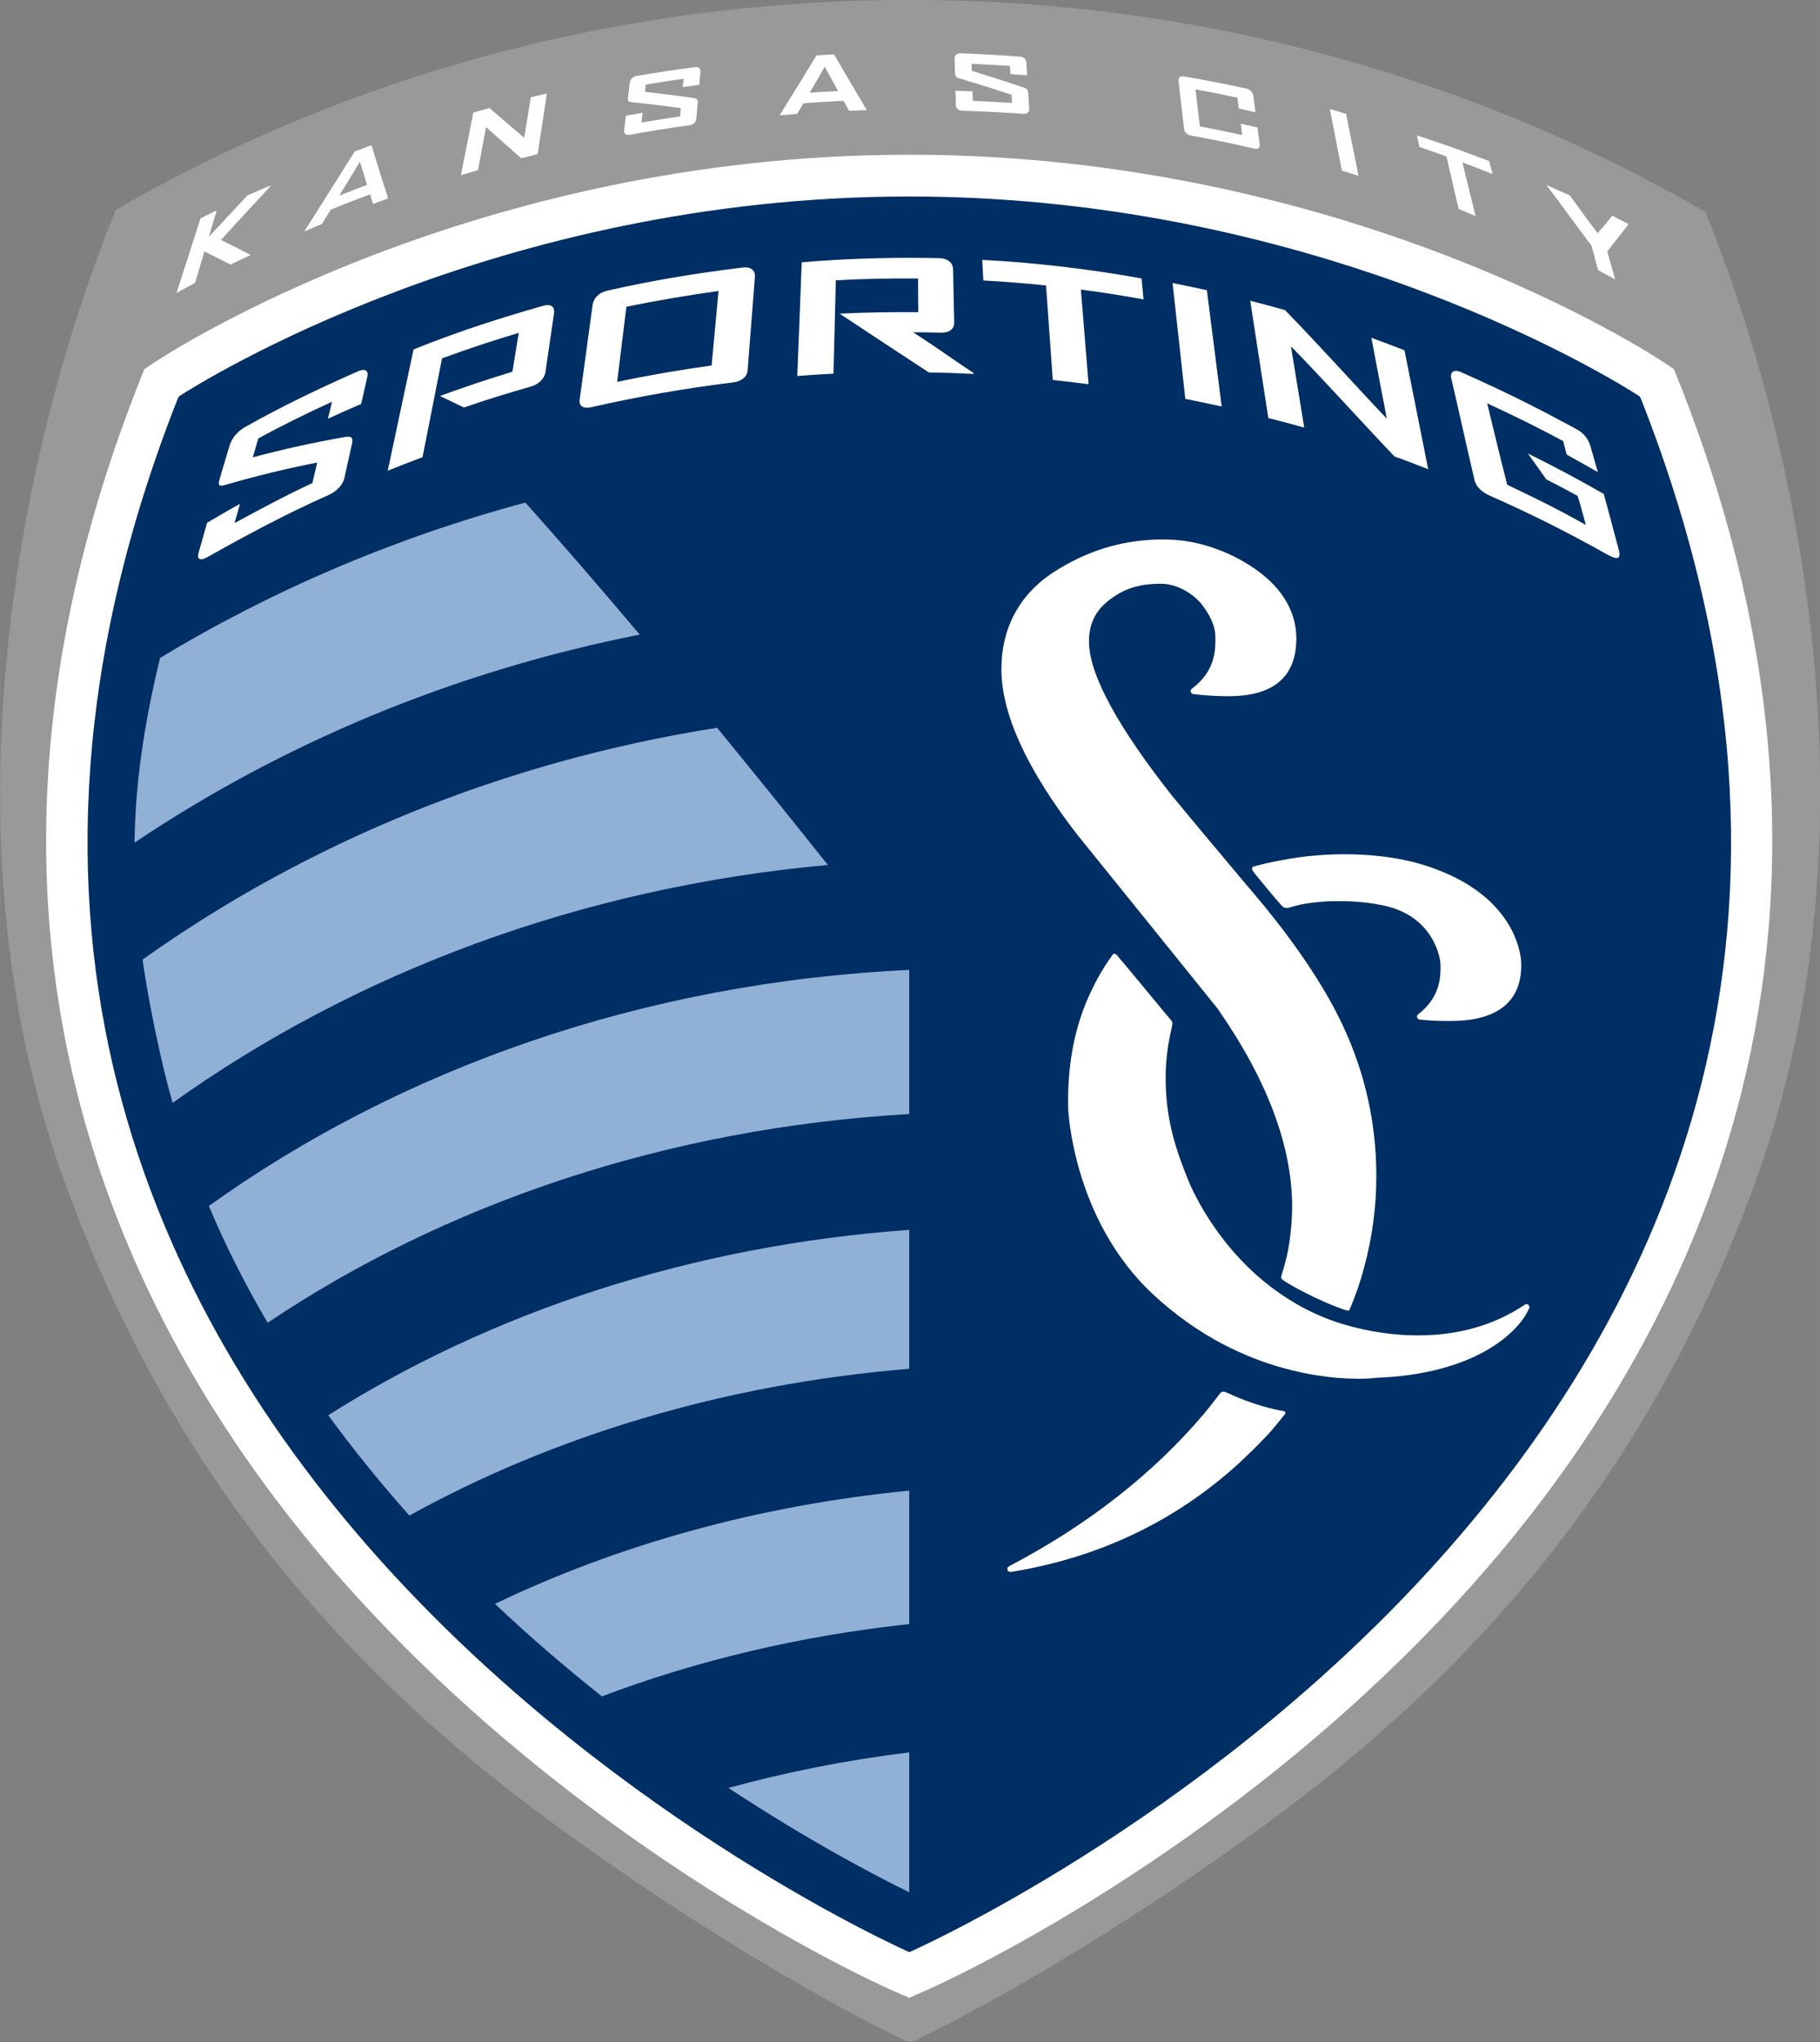
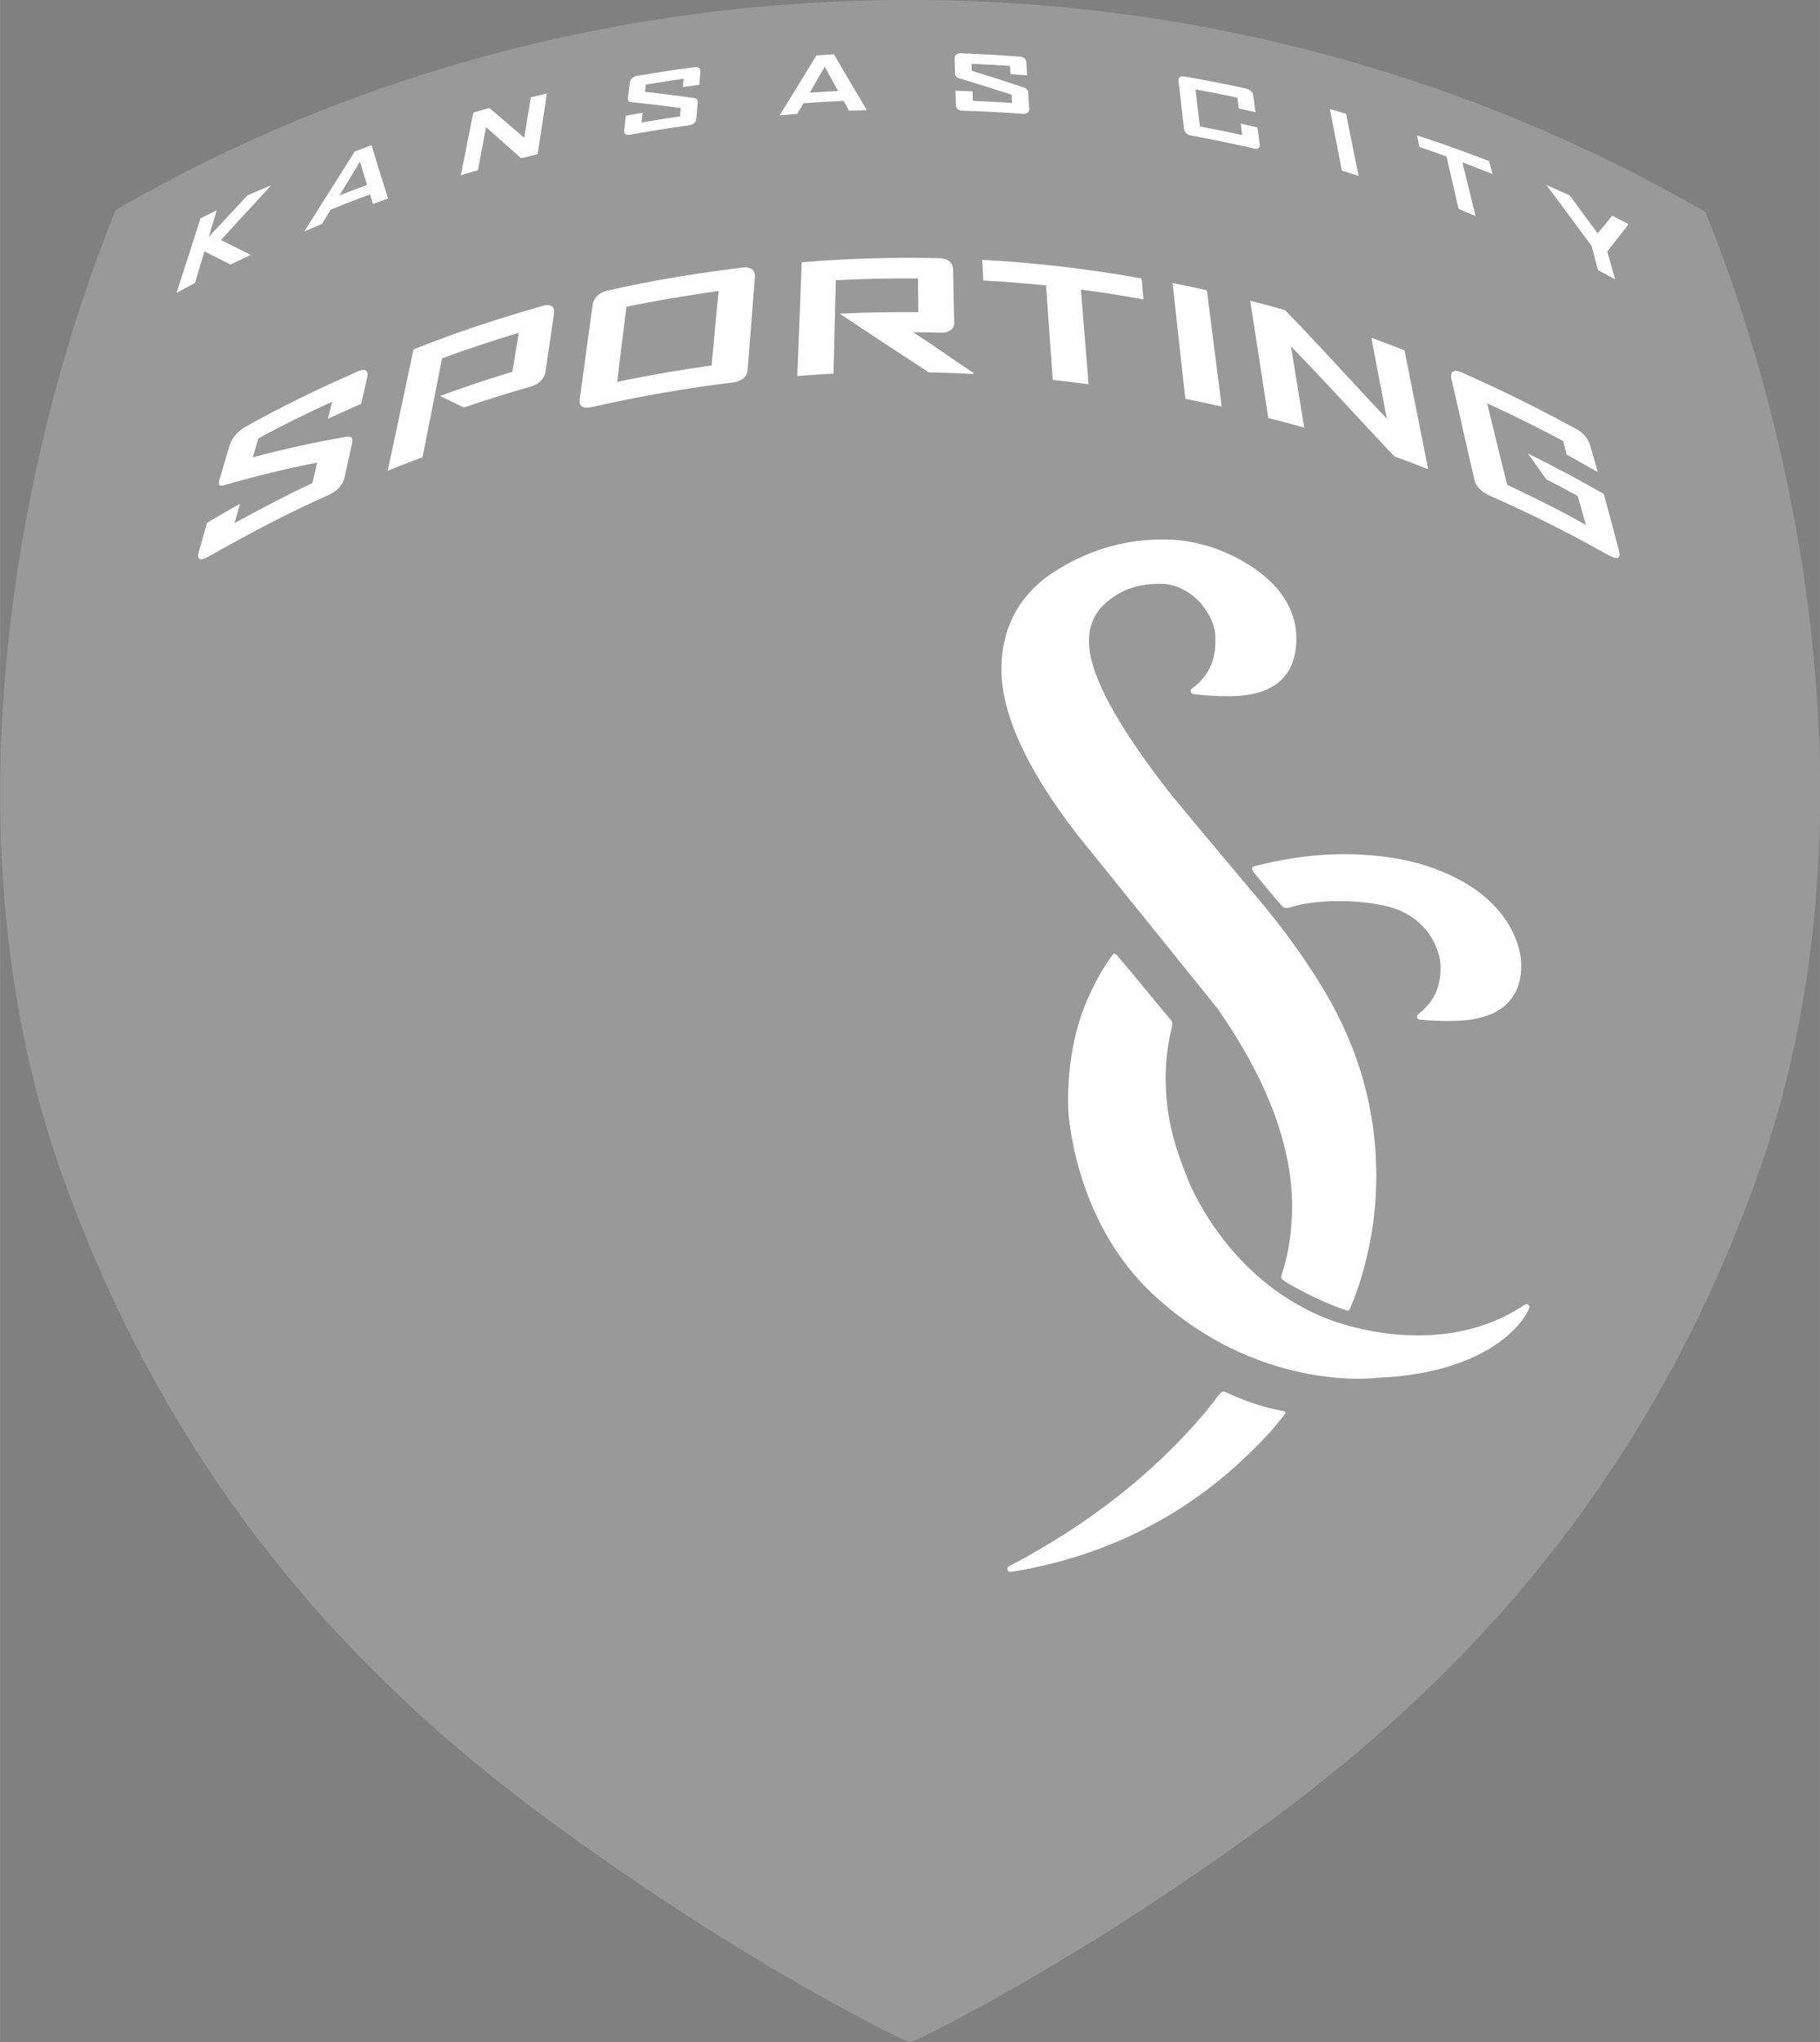
<svg xmlns="http://www.w3.org/2000/svg" xmlns:ns1="http://sodipodi.sourceforge.net/DTD/sodipodi-0.dtd" xmlns:ns2="http://www.inkscape.org/namespaces/inkscape" xml:space="preserve" height="1122.1" viewBox="0 0 999.988 1122.119" width="1000" version="1.1" id="svg16" ns1:docname="Sporting_Kansas_City.svg" ns2:version="0.92.4 (5da689c313, 2019-01-14)">
  <rect x="0" y="0" width="999.988" height="1122.119" fill="#808080" stroke="none" />
  <defs id="defs20" />
  <ns1:namedview pagecolor="#ffffff" bordercolor="#666666" borderopacity="1" objecttolerance="10" gridtolerance="10" guidetolerance="10" ns2:pageopacity="0" ns2:pageshadow="2" ns2:window-width="1680" ns2:window-height="933" id="namedview18" showgrid="false" ns2:zoom="0.38393963" ns2:cx="902.01818" ns2:cy="281.05284" ns2:window-x="0" ns2:window-y="1" ns2:window-maximized="1" ns2:current-layer="svg16" fit-margin-top="0" fit-margin-left="0" fit-margin-right="0" fit-margin-bottom="0" />
  <g transform="matrix(9.248,0,0,-9.248,-5152.744,2964.841)" id="g14">
    <g id="g12">
      <path d="m 658.5,307.98 c -0.004,0.007 -0.031,0.033 -0.042,0.04 -13.864,8.007 -30.064,12.573 -47.203,12.576 v 10e-4 h -0.032 l -0.002,-10e-4 c -17.13,-0.003 -33.259,-4.44 -47.119,-12.441 -0.016,-0.01 -0.064,-0.066 -0.071,-0.085 -5.691,-13.979 -10.404,-36.973 -3.17,-57.275 6.354,-17.839 17.013,-29.624 29.002,-38.413 11.989,-8.788 20.907,-12.942 21.005,-12.989 l 0.371,-0.134 0.371,0.134 c 0.097,0.047 9.015,4.201 21.004,12.989 11.989,8.789 22.648,20.574 29.002,38.413 7.24,20.319 2.58,43.211 -3.116,57.185" id="path2" ns2:connector-curvature="0" style="fill:#999999" />
-       <path d="m 610.19,202.33 c -0.715,0.315 -17.682,7.883 -31.82,23.392 -13.201,14.481 -26.156,38.766 -12.907,72.216 l 0.287,0.724 0.649,0.431 c 0.757,0.503 18.841,12.307 44.791,12.307 25.953,0 44.034,-11.804 44.791,-12.307 l 0.648,-0.431 0.288,-0.724 c 13.249,-33.45 0.294,-57.735 -12.907,-72.216 -14.138,-15.509 -31.106,-23.077 -31.82,-23.392 l -1,-0.439" id="path4" ns2:connector-curvature="0" style="fill:#ffffff" />
-       <path d="m 654.65,296.94 c -0.01,0.029 -0.06,0.103 -0.111,0.136 -1.298,0.838 -18.81,11.842 -43.34,11.842 -24.61,0 -42.157,-11.076 -43.353,-11.85 -0.043,-0.028 -0.086,-0.094 -0.096,-0.12 -24.648,-62.396 43.449,-92.343 43.449,-92.343 0,0 68.09,29.944 43.451,92.335" id="path6" ns2:connector-curvature="0" style="fill:#002f65" />
      <path d="m 72.465,5.131 c -0.288,-0.009 -0.468,0.138 -0.463,0.383 0.01,0.366 0.019,0.733 0.027,1.101 0.007,0.195 0.078,0.308 0.33,0.377 1.287,0.383 2.577,0.789 3.87,1.217 0.01,0.204 0.021,0.405 0.033,0.607 C 75.295,8.754 74.326,8.703 73.354,8.664 73.346,8.428 73.338,8.193 73.33,7.955 72.909,7.938 72.487,7.923 72.064,7.91 c 0.008,0.355 0.018,0.71 0.028,1.066 0.005,0.246 0.202,0.41 0.498,0.42 1.504,0.045 3.003,0.122 4.494,0.231 0.295,0.021 0.472,-0.12 0.457,-0.367 C 77.516,8.862 77.491,8.463 77.467,8.066 77.454,7.876 77.364,7.747 77.127,7.668 75.839,7.234 74.555,6.822 73.275,6.432 73.269,6.258 73.264,6.085 73.258,5.91 c 0.954,0.041 1.906,0.092 2.853,0.158 0.013,0.2 0.022,0.404 0.034,0.605 0.413,0.029 0.826,0.058 1.24,0.092 L 77.324,5.803 C 77.31,5.565 77.126,5.4 76.846,5.379 75.391,5.266 73.931,5.185 72.465,5.131 Z m -9.422,0.074 c -0.435,0.022 -0.869,0.051 -1.303,0.08 -0.892,1.47 -1.803,2.95 -2.732,4.443 v 0.012 c 0.434,-0.039 0.866,-0.076 1.299,-0.109 0.158,-0.263 0.316,-0.529 0.472,-0.791 0.992,-0.074 1.982,-0.133 2.975,-0.178 0.135,0.245 0.27,0.49 0.404,0.736 0.439,-0.019 0.879,-0.033 1.317,-0.047 V 9.34 C 64.646,7.952 63.834,6.575 63.043,5.205 Z m -0.688,0.924 c 0.327,0.599 0.658,1.198 0.991,1.801 -0.702,0.035 -1.403,0.077 -2.106,0.127 0.375,-0.645 0.748,-1.286 1.115,-1.928 z m -9.648,0.027 c -1.435,0.188 -2.876,0.407 -4.318,0.658 -0.284,0.051 -0.486,0.244 -0.516,0.494 -0.044,0.376 -0.088,0.753 -0.133,1.131 -0.024,0.199 0.03,0.302 0.272,0.318 1.213,0.126 2.431,0.273 3.652,0.441 -0.02,0.206 -0.039,0.412 -0.059,0.619 -0.951,0.136 -1.902,0.287 -2.857,0.452 0.026,-0.242 0.054,-0.484 0.08,-0.725 -0.414,0.071 -0.828,0.144 -1.244,0.221 -0.04,0.362 -0.086,0.726 -0.127,1.088 -0.03,0.253 0.138,0.379 0.43,0.326 1.476,-0.269 2.948,-0.503 4.416,-0.705 0.29,-0.04 0.49,-0.222 0.511,-0.471 C 52.849,9.599 52.885,9.197 52.92,8.793 52.936,8.602 52.867,8.487 52.641,8.457 51.423,8.277 50.211,8.123 49.002,7.988 49.021,7.809 49.041,7.632 49.061,7.453 49.998,7.297 50.935,7.152 51.871,7.021 51.851,7.228 51.832,7.433 51.812,7.637 52.221,7.579 52.628,7.525 53.035,7.473 53.061,7.145 53.094,6.818 53.121,6.492 53.142,6.25 52.982,6.12 52.707,6.156 Z m 36.137,0.688 c -0.159,0.029 -0.237,0.152 -0.215,0.344 0.137,1.189 0.275,2.374 0.41,3.553 0.03,0.251 0.215,0.441 0.5,0.492 1.558,0.285 3.126,0.607 4.699,0.971 0.289,0.066 0.455,-0.052 0.42,-0.307 -0.054,-0.42 -0.112,-0.841 -0.168,-1.261 -0.412,-0.096 -0.826,-0.19 -1.24,-0.28 0.036,0.283 0.073,0.565 0.109,0.846 -1.051,-0.232 -2.102,-0.446 -3.144,-0.642 -0.109,-0.915 -0.22,-1.831 -0.328,-2.752 1.035,0.188 2.072,0.392 3.115,0.615 0.034,0.269 0.071,0.538 0.103,0.807 0.412,0.089 0.823,0.18 1.237,0.275 C 94.288,9.094 94.237,8.686 94.182,8.277 94.147,8.019 93.941,7.812 93.656,7.75 92.105,7.41 90.561,7.109 89.027,6.846 88.957,6.834 88.897,6.834 88.844,6.844 Z M 41.719,8.115 c -0.398,0.091 -0.796,0.186 -1.194,0.283 -0.162,0.993 -0.326,1.997 -0.49,3.008 -0.88,-0.751 -1.739,-1.489 -2.582,-2.213 -0.399,0.11 -0.797,0.224 -1.197,0.34 -0.305,1.531 -0.614,3.083 -0.928,4.655 0.425,-0.13 0.85,-0.258 1.272,-0.381 0.202,-1.073 0.404,-2.138 0.603,-3.192 0.85,0.756 1.717,1.527 2.604,2.311 0.41,-0.105 0.819,-0.209 1.226,-0.307 0.231,-1.52 0.459,-3.021 0.686,-4.504 z m 58.148,1.154 c 0.293,1.508 0.593,3.034 0.893,4.579 0.41,0.123 0.83,0.251 1.24,0.381 -0.31,-1.552 -0.62,-3.087 -0.93,-4.604 -0.4,-0.122 -0.8,-0.242 -1.203,-0.355 z m 6.473,1.96 c 0.06,0.285 0.11,0.57 0.18,0.858 0.65,0.221 1.33,0.457 2.01,0.707 0.3,1.27 0.59,2.565 0.9,3.889 0.41,0.175 0.83,0.354 1.26,0.539 -0.33,-1.359 -0.66,-2.691 -0.98,-3.994 0.73,0.275 1.48,0.563 2.24,0.871 -0.08,-0.323 -0.17,-0.641 -0.25,-0.959 -1.89,-0.732 -3.67,-1.366 -5.36,-1.911 z m -77.647,0.725 c -0.413,0.155 -0.831,0.312 -1.248,0.471 -1.201,1.915 -2.446,3.885 -3.73,5.916 -0.001,0.005 -0.002,0.01 -0.002,0.015 0.432,-0.188 0.866,-0.37 1.297,-0.548 0.221,-0.359 0.44,-0.714 0.656,-1.069 0.978,-0.396 1.95,-0.775 2.92,-1.135 0.071,0.238 0.145,0.477 0.219,0.715 0.372,-0.137 0.746,-0.27 1.117,-0.404 10e-4,-0.004 10e-4,-0.007 0.004,-0.014 -0.433,-1.332 -0.843,-2.647 -1.233,-3.947 z m -0.859,1.225 c 0.171,0.571 0.348,1.146 0.529,1.722 -0.683,0.257 -1.369,0.522 -2.056,0.793 0.515,-0.847 1.024,-1.685 1.527,-2.515 z m 88.136,1.744 c 0,0.012 0,0.024 0.01,0.037 1.04,1.357 2.21,2.997 3.32,4.463 0.17,0.571 0.32,1.24 0.49,1.812 0.42,0.224 0.84,0.452 1.27,0.686 -0.18,-0.586 -0.42,-1.494 -0.59,-2.078 0.52,-0.656 1.05,-1.323 1.56,-1.998 0,-0.015 -0.01,-0.03 -0.01,-0.043 -0.47,-0.239 -1.18,-0.617 -1.18,-0.617 0,0 -0.6,0.78 -1.08,1.298 -0.52,-0.632 -1.29,-1.75 -2.07,-2.793 -0.41,-0.183 -1.32,-0.592 -1.72,-0.767 z m -94.726,0.019 c 0.003,-0.012 -0.2,0.082 -0.197,0.071 -0.471,0.205 -1.559,0.662 -1.559,0.662 l -2.879,3.088 c 0,0 0.399,-1.325 0.59,-1.965 -0.396,0.191 -0.797,0.385 -1.201,0.586 -0.557,1.73 -1.151,3.574 -1.785,5.543 0.461,-0.254 0.92,-0.503 1.375,-0.744 0.239,-0.802 0.472,-1.582 0.697,-2.34 0.634,0.314 1.282,0.64 1.944,0.976 0.571,-0.282 0.891,-0.425 1.449,-0.691 0.003,-0.014 0.005,-0.027 0.008,-0.041 -0.837,-0.424 -1.378,-0.706 -2.168,-1.092 1.112,-1.24 2.724,-2.959 3.726,-4.053 z m 47.07,5.379 c -2.569,0.008 -5.128,0.116 -7.669,0.332 -0.112,2.827 -0.221,5.675 -0.329,8.444 0.894,-0.072 1.789,-0.129 2.688,-0.174 0.057,-2.251 0.115,-4.646 0.174,-6.934 2.027,-0.116 4.063,-0.149 6.105,-0.136 0.005,0.822 0.012,1.686 0.018,2.503 -1.951,-0.013 -3.901,0.012 -5.838,0.112 0.455,0.31 4.857,3.214 6.621,4.363 1.106,0.019 2.214,0.056 3.32,0.111 -10e-4,-0.023 -0.002,-0.051 -0.002,-0.076 -1.598,-1.039 -2.953,-2.049 -4.496,-3.017 0.784,0.002 1.282,0.011 2.067,0.031 0.61,0.016 1.004,-0.267 0.994,-0.74 -0.028,-1.294 -0.053,-2.655 -0.08,-3.961 -0.01,-0.494 -0.409,-0.82 -1,-0.832 -0.859,-0.02 -1.716,-0.028 -2.573,-0.026 z m 5.735,0.151 c 0.029,0.555 0.052,0.978 0.082,1.531 1.552,0.082 3.104,0.209 4.658,0.369 0.168,2.308 0.335,4.773 0.5,7.02 0.886,0.093 1.773,0.198 2.658,0.316 -0.187,-2.251 -0.375,-4.718 -0.57,-7.031 1.554,0.202 3.106,0.451 4.652,0.728 -0.056,-0.557 -0.091,-0.992 -0.146,-1.554 -3.925,-0.707 -7.895,-1.174 -11.834,-1.379 z m -17.791,0.568 c -3.391,0.416 -6.746,0.959 -10.076,1.727 -0.597,0.138 -0.998,0.544 -1.067,1.043 -0.317,2.331 -0.649,4.752 -0.961,7.039 -0.066,0.482 0.263,0.701 0.885,0.56 3.466,-0.789 6.982,-1.404 10.512,-1.834 0.622,-0.075 1.038,-0.422 1.076,-0.902 0.179,-2.269 0.358,-4.622 0.541,-6.936 0.039,-0.495 -0.315,-0.771 -0.91,-0.697 z m 31.928,1.152 c 0.311,2.832 0.634,5.772 0.947,8.602 0.902,0.179 1.803,0.368 2.701,0.568 -0.363,-2.84 -0.736,-5.792 -1.1,-8.634 -0.846,-0.19 -1.697,-0.369 -2.548,-0.536 z m -33.721,0.592 c -0.163,1.783 -0.349,3.776 -0.512,5.531 -2.356,0.329 -4.689,0.728 -7.017,1.219 0.218,-1.764 0.467,-3.786 0.687,-5.576 2.164,-0.453 4.542,-0.853 6.842,-1.174 z m 39.488,0.723 c 0.451,2.907 0.908,5.9 1.344,8.713 0.895,0.217 1.781,0.467 2.666,0.709 -0.319,-1.927 -0.659,-4.064 -0.984,-6.035 2.518,2.578 5.131,5.493 7.691,8.183 0.84,0.293 1.61,0.598 2.5,0.943 -0.56,-2.8 -1.18,-5.932 -1.76,-8.833 -0.82,-0.319 -1.64,-0.631 -2.46,-0.928 0.36,1.942 0.79,4.112 1.15,6.01 -2.53,-2.668 -5.074,-5.515 -7.567,-8.069 -0.842,-0.237 -1.727,-0.477 -2.58,-0.693 z M 41.82,23.83 c -0.108,-0.005 -0.236,0.012 -0.381,0.053 -3.258,0.925 -6.461,1.963 -9.623,3.24 -0.625,2.944 -1.294,6.063 -1.918,9.008 0.857,-0.348 1.72,-0.68 2.586,-1.004 0.469,-2.379 0.978,-4.961 1.448,-7.34 1.883,-0.701 3.779,-1.316 5.697,-1.896 -0.145,0.903 -0.326,1.987 -0.471,2.89 -1.807,0.547 -3.6,1.147 -5.379,1.799 0.584,0.28 1.175,0.566 1.778,0.856 1.64,-0.562 3.294,-1.079 4.959,-1.551 0.603,-0.173 1.025,-0.588 1.095,-1.084 0.204,-1.419 0.437,-2.945 0.639,-4.363 0.054,-0.373 -0.103,-0.592 -0.43,-0.608 z m -13.795,4.82 c -0.101,0.012 -0.22,0.048 -0.357,0.108 -2.865,1.266 -5.635,2.59 -8.385,4.142 -0.54,0.305 -0.979,0.84 -1.131,1.364 -0.227,0.785 -0.514,1.713 -0.742,2.5 -0.121,0.415 -0.057,0.576 0.379,0.437 2.211,-0.65 4.501,-1.207 6.871,-1.674 -0.101,0.422 -0.255,1.102 -0.357,1.522 -1.937,0.896 -3.895,1.95 -5.782,2.972 0.138,-0.5 0.269,-0.932 0.407,-1.431 -0.813,0.44 -1.643,0.946 -2.446,1.41 -0.217,0.755 -0.409,1.455 -0.627,2.209 -0.151,0.522 0.119,0.644 0.69,0.32 2.906,-1.641 5.935,-3.255 8.963,-4.593 0.597,-0.263 1.056,-0.75 1.17,-1.256 0.188,-0.82 0.382,-1.747 0.568,-2.569 0.091,-0.39 -0.021,-0.57 -0.461,-0.494 -2.38,0.415 -4.683,0.924 -6.908,1.522 0.101,-0.369 0.31,-1.033 0.412,-1.403 1.75,-0.963 3.551,-1.845 5.473,-2.726 -0.103,0.421 -0.202,0.841 -0.305,1.261 0.818,-0.377 1.641,-0.744 2.469,-1.099 0.151,-0.668 0.302,-1.335 0.453,-2.002 0.085,-0.37 -0.05,-0.553 -0.354,-0.52 z m 81.245,0.069 c -0.32,-0.023 -0.47,0.193 -0.38,0.578 0.57,2.415 1.15,5.116 1.72,7.521 0.11,0.51 0.56,0.911 1.15,1.172 3.1,1.375 5.65,2.653 8.7,4.358 0.72,0.401 1.07,0.404 0.86,-0.356 -0.38,-1.437 -0.88,-3.306 -1.11,-4.138 -2.21,-1.247 -3.03,-1.697 -5.63,-3.002 l 1.36,1.919 c 1.18,0.603 1.39,0.717 2.33,1.233 0.22,0.705 0.46,1.605 0.61,2.156 -2.15,-1.214 -3.67,-1.946 -5.84,-2.986 -0.57,-2.223 -1.03,-4.18 -1.49,-6.049 2.22,1.025 3.66,1.747 5.65,2.805 0.11,0.447 0.25,0.998 0.25,0.998 l 2.32,1.306 c 0,0 -0.33,-1.175 -0.53,-1.855 -0.16,-0.575 -0.48,-1.023 -1.04,-1.328 -2.92,-1.574 -4.96,-2.621 -8.56,-4.229 -0.14,-0.062 -0.26,-0.096 -0.37,-0.103 z M 87.021,41.244 c -2.741,0.073 -5.309,0.89 -7.685,2.434 -2.528,1.651 -3.861,4.139 -3.861,7.193 0,3.324 1.895,7.457 5.636,12.293 1.644,2.03 3.283,4.063 4.92,6.096 l 4.74,5.879 c 0.004,0.008 0.031,0.038 0.036,0.045 l 0.056,0.068 c 0.219,0.274 0.44,0.542 0.653,0.809 l 0.105,0.154 c 3.611,5.206 5.445,10.111 5.445,14.58 0,0.377 -0.016,0.754 -0.041,1.127 l -0.023,0.293 c -0.023,0.27 -0.051,0.539 -0.082,0.806 l -0.008,0.059 c -0.015,0.12 -0.032,0.235 -0.051,0.358 -0.023,0.172 -0.054,0.346 -0.084,0.517 -0.118,0.641 -0.302,1.305 -0.523,2.02 -0.059,0.173 0.159,0.283 0.32,0.39 0.278,0.185 2.353,1.405 4.476,2.112 0.18,0.058 0.24,0.058 0.29,-0.057 0.44,-1.034 0.79,-2.041 1.06,-3.063 0.01,-0.031 0.01,-0.056 0.02,-0.087 0.6,-2.204 0.9,-4.476 0.9,-6.756 0,-3.883 -0.83,-7.637 -2.48,-11.155 -0.841,-1.812 -2.036,-3.802 -3.555,-5.916 -0.226,-0.317 -0.46,-0.636 -0.703,-0.959 -0.064,-0.083 -0.127,-0.17 -0.193,-0.255 L 96.205,69.99 C 95.963,69.674 95.712,69.35 95.453,69.035 95.322,68.861 95.189,68.696 95.047,68.52 94.857,68.3 94.672,68.079 94.488,67.855 l -0.394,-0.47 c -0.236,-0.276 -0.47,-0.55 -0.703,-0.832 L 92.395,65.365 C 90.971,63.67 89.551,61.974 88.154,60.281 84.191,55.245 82.115,51.472 81.988,49.068 81.911,47.68 82.38,46.604 83.43,45.777 c 1.123,-0.887 2.256,-1.25 3.91,-1.25 1.016,0 2.17,0.566 2.935,1.434 0.734,0.912 1.09,1.74 1.09,2.523 V 48.6 c 0.005,0.791 0.017,2.431 -1.748,3.722 -0.071,0.055 -0.107,0.144 -0.082,0.231 0.023,0.087 0.096,0.153 0.186,0.166 0.848,0.107 1.73,0.16 2.625,0.16 3.296,0 4.988,-1.404 5.031,-4.174 0.031,-1.355 -0.43,-3.341 -2.83,-5.111 -1.84,-1.356 -4.207,-2.228 -6.34,-2.334 -0.399,-0.02 -0.794,-0.026 -1.186,-0.016 z m 13.929,23.371 c -1.22,0 -2.021,0.088 -2.04,0.09 -0.042,0.003 -1.071,0.054 -2.65,0.359 -0.749,0.133 -1.321,0.269 -2.037,0.457 -0.264,0.082 -0.079,0.354 0.056,0.516 0.232,0.276 1.652,2.019 1.881,2.248 0.198,0.196 0.231,0.36 0.61,0.315 0.397,-0.118 0.786,-0.22 1.152,-0.291 0.596,-0.102 1.217,-0.164 1.836,-0.198 0.127,-0.001 0.238,-0.005 0.332,-0.007 1.99,-0.057 3.42,0.252 3.44,0.255 4.14,0.695 4.53,4.136 4.54,4.27 l 0.01,0.107 c 0.02,0.788 0.09,2.426 -1.65,3.764 -0.07,0.055 -0.1,0.148 -0.08,0.238 0.02,0.085 0.1,0.149 0.19,0.157 0.67,0.071 1.36,0.105 2.05,0.105 0.19,0 0.38,-0.003 0.57,-0.008 1.64,-0.04 2.88,-0.422 3.71,-1.135 0.84,-0.723 1.25,-1.792 1.21,-3.156 0,-0.054 -0.01,-4.985 -7.12,-7.25 -2.17,-0.692 -4.47,-0.836 -6.01,-0.836 z m -17.165,7.401 c -0.82,1.107 -1.348,2.127 -1.703,2.894 -0.071,0.151 -0.142,0.305 -0.207,0.457 -0.037,0.081 -0.072,0.157 -0.104,0.235 -0.005,0.013 -0.009,0.028 -0.013,0.041 -0.95,2.32 -1.396,4.967 -1.322,7.871 0,0.082 0.336,8.222 6.294,13.781 1.608,1.5 3.379,2.755 5.266,3.745 0.364,0.18 0.721,0.36 1.08,0.52 1.48,0.68 3.034,1.19 4.621,1.53 0.473,0.11 0.91,0.18 1.297,0.24 1.016,0.16 2.016,0.24 2.976,0.24 0.84,0 1.32,-0.06 1.32,-0.07 7.35,-0.26 10.61,-3.37 11.38,-5.164 0.04,-0.093 0.01,-0.195 -0.06,-0.26 -0.08,-0.061 -0.18,-0.068 -0.26,-0.01 -2.25,1.514 -4.91,2.284 -7.94,2.284 -1.8,0 -3.64,-0.27 -5.47,-0.807 -0.43,-0.124 -0.78,-0.244 -1.116,-0.373 C 99.272,98.964 98.761,98.739 98.25,98.479 97.295,98 96.357,97.408 95.467,96.734 c -0.34,-0.263 -0.665,-0.532 -0.973,-0.8 -3.724,-3.283 -5.2,-7.239 -5.215,-7.286 -1.016,-2.528 -1.636,-4.688 -1.605,-7.656 0.016,-1.122 0.16,-2.249 0.422,-3.355 0.002,-0.003 0,-0.008 0.002,-0.01 0.018,-0.076 0.066,-0.363 0.066,-0.363 0.038,-0.155 -0.035,-0.266 -0.129,-0.371 -0.232,-0.252 -3.506,-4.249 -3.711,-4.455 -0.174,-0.174 -0.298,-0.485 -0.539,-0.422 z m 8.117,32.514 c -0.093,0.02 -0.17,0.09 -0.277,0.24 -0.357,0.48 -0.74,0.96 -1.135,1.44 -3.785,4.45 -8.645,8.25 -14.455,11.29 -0.1,0.05 -0.142,0.16 -0.109,0.27 0.031,0.09 0.115,0.15 0.209,0.15 h 0.035 c 6.532,-1.05 12.238,-3.77 16.975,-8.1 0.021,-0.02 0.04,-0.04 0.078,-0.07 l 0.062,-0.07 c 0.648,-0.6 1.231,-1.17 1.762,-1.74 0.339,-0.32 0.826,-0.92 1.492,-1.75 0.074,-0.1 0.003,-0.19 -0.088,-0.21 -2.235,-0.41 -3.829,-1.2 -4.168,-1.35 -0.177,-0.08 -0.287,-0.12 -0.381,-0.1 z" transform="matrix(0.8,0,0,-0.8,556.29,321.53)" id="path8" ns2:connector-curvature="0" style="fill:#ffffff" />
-       <path d="M 40.119,38.498 C 30.397,41.112 21.275,45.029 12.99,50.033 11.779,55.051 11.152,59.39 11.094,63.756 22.041,56.398 34.77,51.041 48.613,48.303 c -2.982,-3.54 -5.8,-6.792 -8.494,-9.805 z m 14.24,16.725 c -15.96,2.516 -30.536,8.571 -42.668,17.218 0.357,2.484 0.867,5.105 1.536,7.967 0.21,0.895 0.446,1.785 0.695,2.674 13.465,-9.629 30.232,-16.001 48.666,-17.67 -2.874,-3.604 -5.612,-6.999 -8.229,-10.189 z m 14.27,17.984 c -19.796,0.925 -37.841,7.366 -52.016,17.533 1.238,2.94 2.699,5.831 4.367,8.672 13.115,-8.81 29.583,-14.461 47.649,-15.502 z m 0,19.305 c -16.241,1.171 -31.098,6.131 -43.145,13.768 1.842,2.53 3.855,5.01 6.024,7.45 10.635,-5.88 23.327,-9.77 37.121,-10.9 z m 0,19.368 c -11.25,1.1 -21.699,4.05 -30.764,8.41 2.644,2.5 5.318,4.79 7.94,6.87 6.976,-2.64 14.666,-4.49 22.824,-5.37 z m 0,19.44 c -4.663,0.57 -9.153,1.47 -13.426,2.64 6.098,4.02 11.085,6.6 13.426,7.75 z" transform="matrix(0.8,0,0,-0.8,556.29,321.53)" id="path10" ns2:connector-curvature="0" style="fill:#91b0d5" />
    </g>
  </g>
</svg>